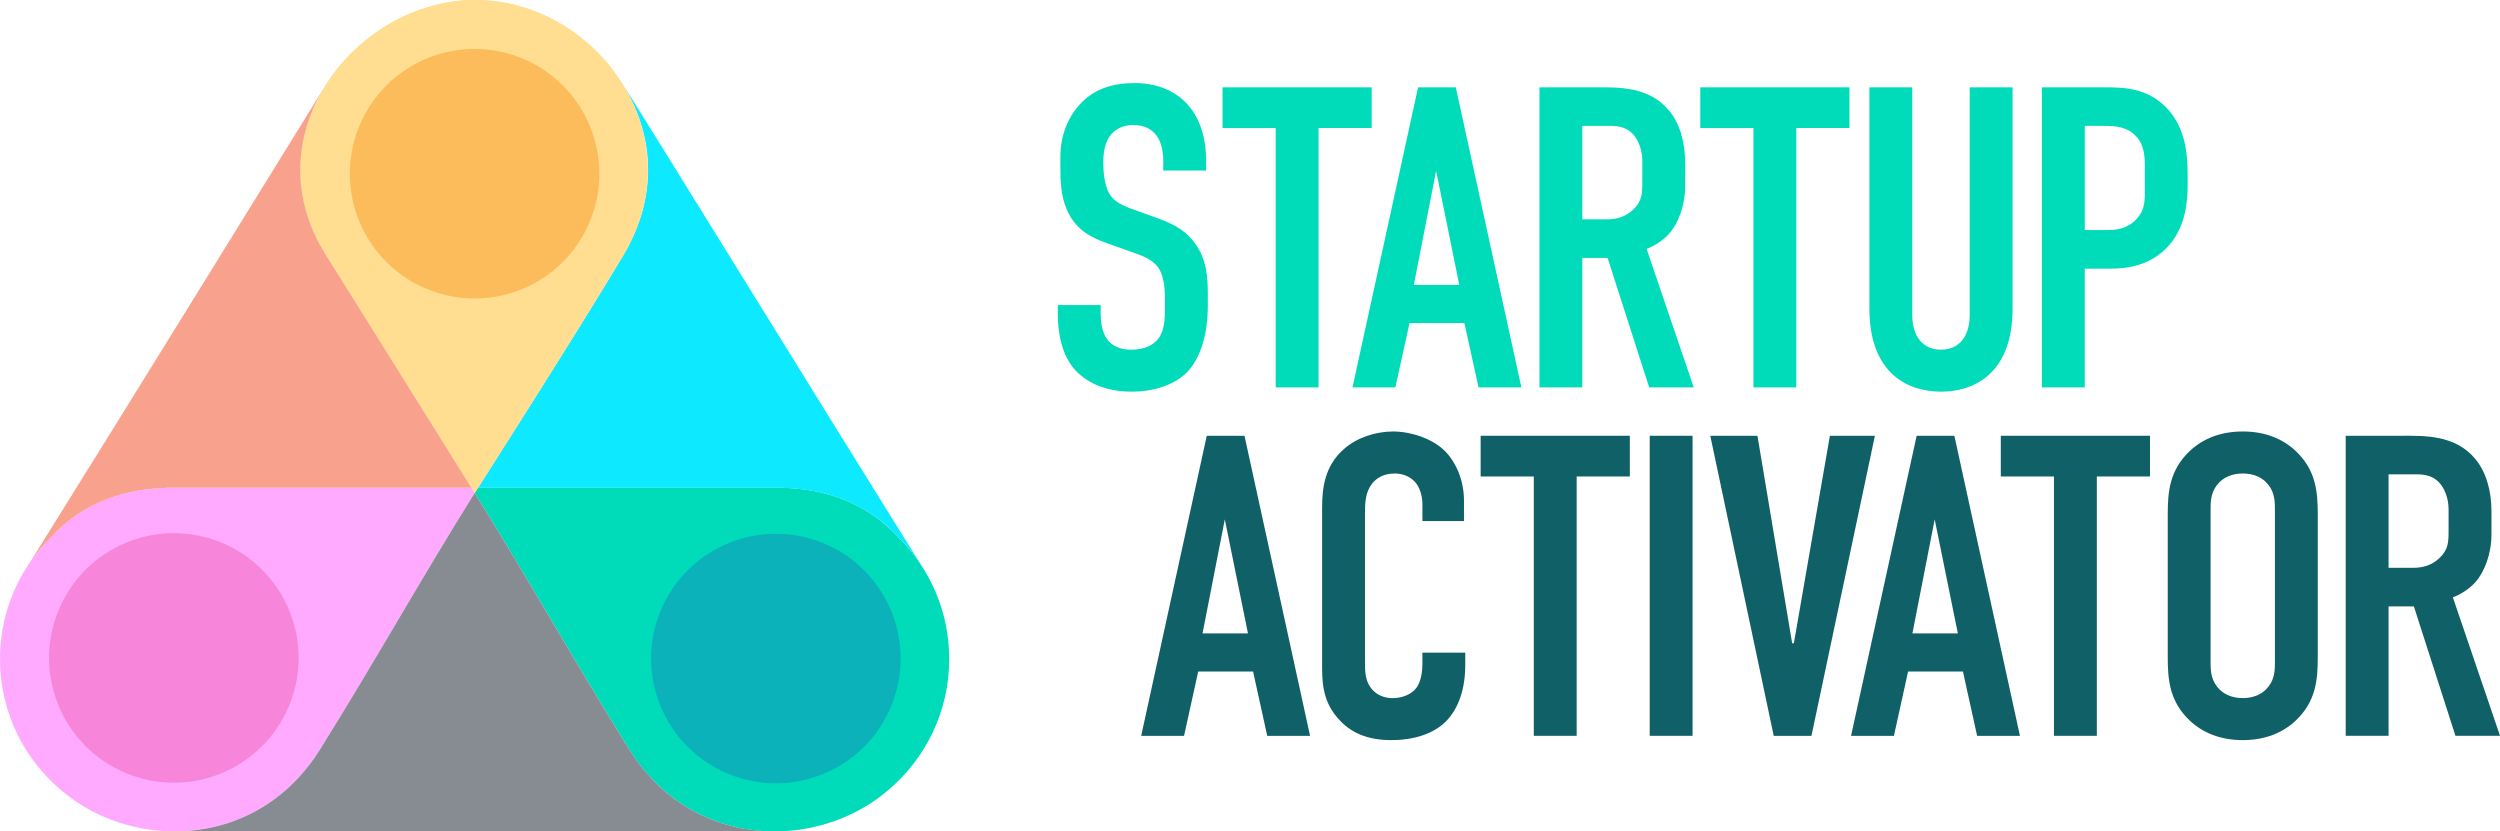
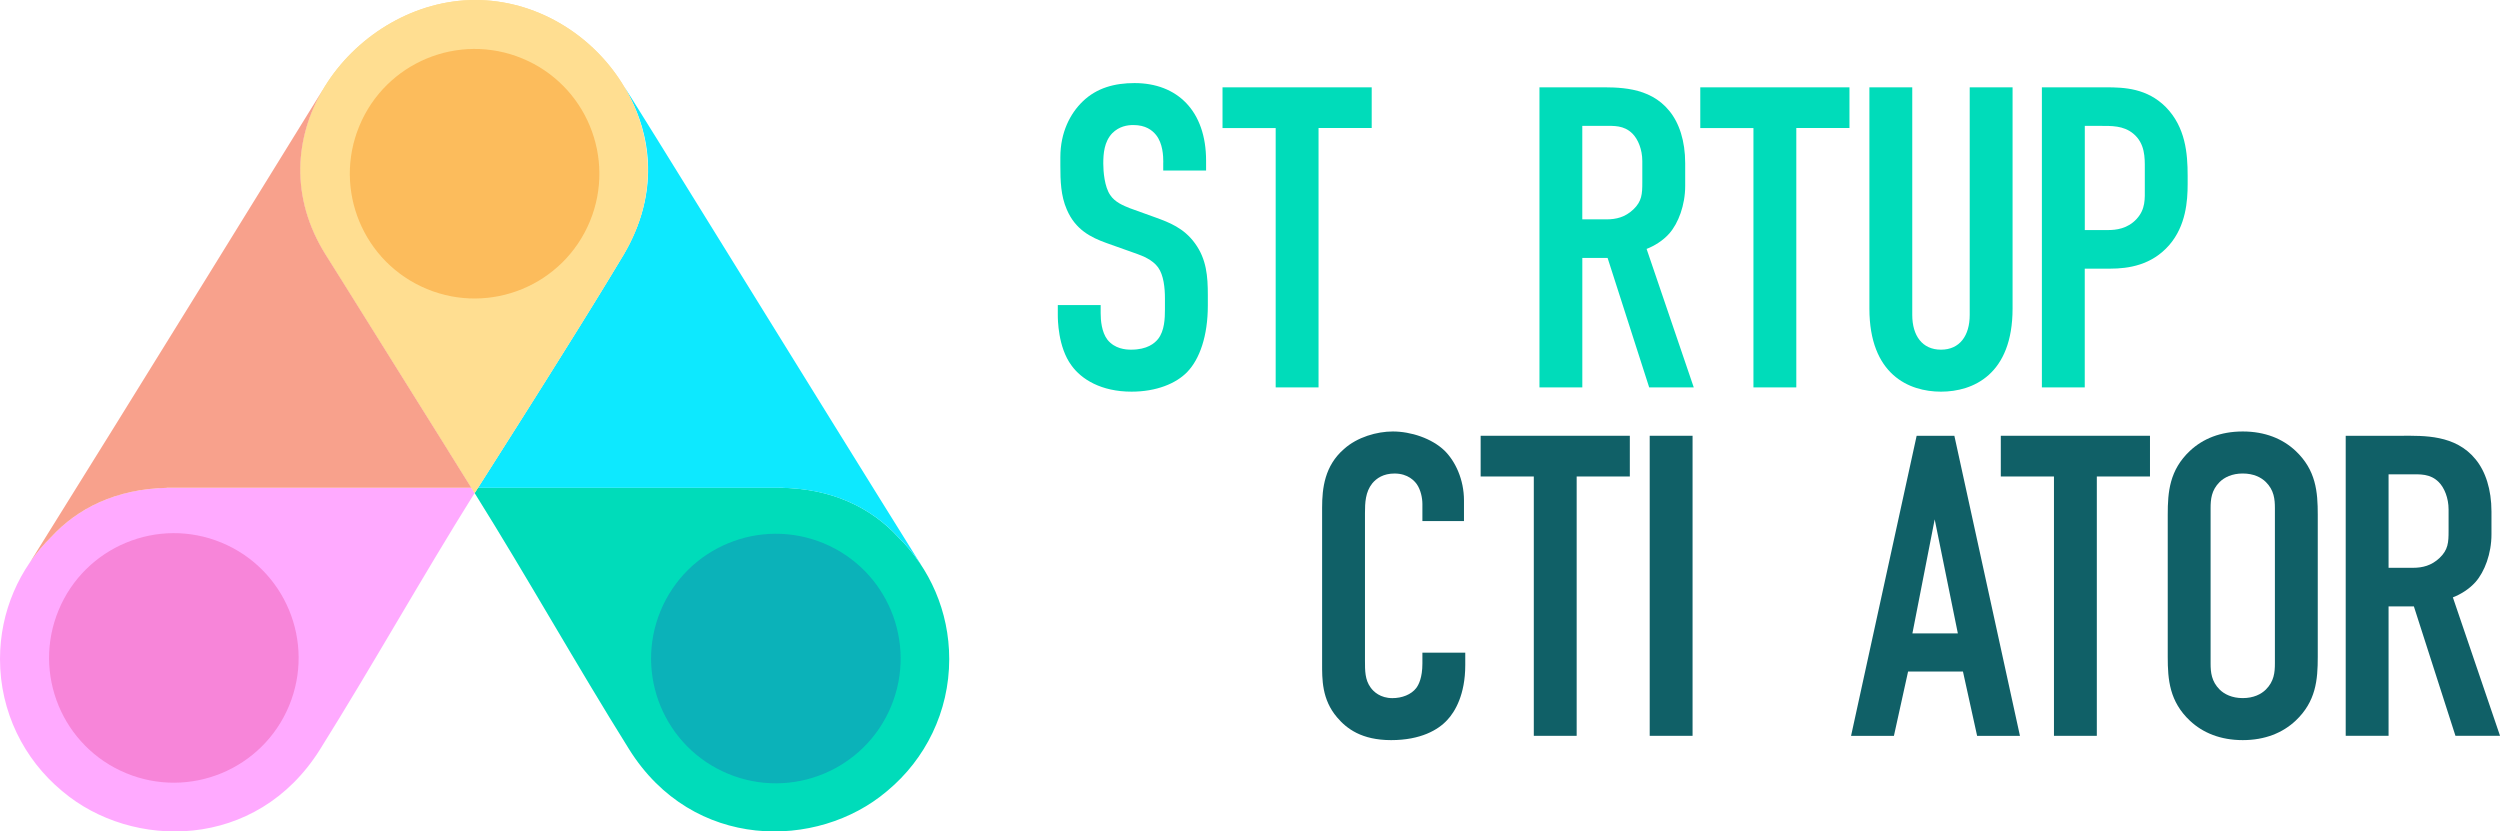
<svg xmlns="http://www.w3.org/2000/svg" id="Layer_2" viewBox="0 0 861.52 286.52">
  <defs>
    <style>.cls-1{fill:#f8a18c;}.cls-2{fill:#00dcba;}.cls-3{fill:#ffde91;}.cls-4{fill:#faf;}.cls-5{fill:#106067;}.cls-6{fill:#0de9ff;}.cls-7{fill:#878c92;}.cls-8{fill:#1d70b6;}.cls-8,.cls-9,.cls-10{opacity:.39;}.cls-9{fill:#f68708;}.cls-10{fill:#ea4c9d;}</style>
  </defs>
  <g id="Layer_4">
    <path class="cls-2" d="m400.88,55.94c0-2.22-.15-6.5-2.51-9.45-1.33-1.62-3.55-3.4-7.83-3.4-2.07,0-4.87.44-7.24,2.81-2.81,2.95-3.1,7.09-3.1,10.49,0,2.81.44,7.98,2.36,10.78,1.62,2.51,4.58,3.69,6.79,4.58l9.01,3.25c4.43,1.62,9.6,3.54,13.44,8.86,3.99,5.47,4.43,11.37,4.43,17.87v3.55c0,10.49-2.81,18.46-7.09,22.9-3.84,3.99-10.64,6.79-19.2,6.79-10.49,0-17.28-4.28-20.68-9.01-4.73-6.35-4.73-16.1-4.73-17.43v-3.4h14.77v2.81c0,2.36.3,6.5,2.36,9.16,2.51,3.1,6.2,3.4,8.12,3.4,5.61,0,8.12-2.22,9.31-3.69,2.22-2.81,2.36-7.09,2.36-10.19v-3.84c0-3.55-.44-7.98-2.36-10.64-1.92-2.66-5.47-3.99-7.09-4.58l-10.78-3.84c-5.32-1.92-10.64-4.58-13.59-11.52-2.07-4.73-2.22-9.9-2.22-15.07v-2.95c0-8.57,3.4-15.07,7.68-19.2,4.87-4.73,11.08-6.35,17.87-6.35,14.77,0,24.67,9.6,24.67,26.74v3.4h-14.77v-2.81Z" />
    <path class="cls-2" d="m472.7,30.09v14.03h-18.32v89.37h-14.77V44.13h-18.32v-14.03h51.41Z" />
-     <path class="cls-2" d="m509.52,133.5l-4.88-22.16h-18.91l-4.88,22.16h-14.77l22.6-103.4h13l22.6,103.4h-14.77Zm-14.62-74.6l-7.68,39.29h15.66l-7.98-39.29Z" />
    <path class="cls-2" d="m549.85,30.09c7.53,0,18.46-.44,25.41,8.12,3.4,4.14,5.47,10.34,5.47,18.02v7.83c0,6.65-2.36,12.85-5.47,16.4-2.22,2.51-5.17,4.28-7.83,5.32l16.25,47.71h-15.36l-14.33-44.61h-8.71v44.61h-14.77V30.09h19.35Zm-4.58,45.5h8.42c3.25,0,6.35-.74,9.16-3.4,2.95-2.81,3.1-5.32,3.1-9.31v-7.39c0-3.99-1.48-7.53-3.4-9.45-2.96-2.95-6.5-2.66-9.6-2.66h-7.68v32.2Z" />
    <path class="cls-2" d="m637.34,30.09v14.03h-18.32v89.37h-14.77V44.13h-18.32v-14.03h51.41Z" />
    <path class="cls-2" d="m658.98,30.09v78.44c0,7.09,3.4,11.97,9.9,11.97s9.9-4.87,9.9-11.97V30.09h14.77v76.22c0,22.75-13.59,28.66-24.67,28.66s-24.67-5.91-24.67-28.66V30.09h14.77Z" />
    <path class="cls-2" d="m703.66,30.09h22.01c6.35,0,14.18.3,20.68,6.8,6.79,6.94,7.53,15.95,7.53,23.64v2.95c0,5.76-.59,14.33-6.35,20.98-6.06,6.94-14.03,8.12-20.39,8.12h-8.72v40.92h-14.77V30.09Zm14.77,49.19h7.98c2.81,0,6.79-.44,9.9-3.84,3.1-3.4,2.81-6.94,2.81-10.64v-6.79c0-3.55.15-8.57-3.99-11.97-3.4-2.81-7.53-2.66-11.52-2.66h-5.17v35.9Z" />
-     <path class="cls-5" d="m436.7,253.58l-4.88-22.16h-18.91l-4.88,22.16h-14.77l22.6-103.4h13l22.6,103.4h-14.77Zm-14.62-74.6l-7.68,39.29h15.66l-7.98-39.29Z" />
    <path class="cls-5" d="m490.17,173.66c0-2.07-.59-4.87-1.92-6.79-.74-1.03-2.96-3.69-7.68-3.69-3.84,0-6.2,1.62-7.68,3.4-2.36,2.95-2.51,6.65-2.51,10.19v50.96c0,3.4,0,6.5,1.92,9.16,1.03,1.48,3.4,3.69,7.53,3.69,3.25,0,6.5-1.18,8.27-3.55.74-1.03,2.07-3.4,2.07-8.42v-3.69h14.77v4.28c0,10.19-3.55,16.1-6.2,18.91-3.1,3.4-9.16,6.94-19.35,6.94s-15.36-3.99-18.61-7.83c-5.32-6.21-5.17-13.29-5.17-18.61v-53.62c0-6.8.89-14.48,7.53-20.24,4.58-4.14,11.38-6.06,16.84-6.06,6.2,0,13.44,2.36,17.87,6.65,3.69,3.69,6.65,9.9,6.65,17.13v7.09h-14.33v-5.91Z" />
    <path class="cls-5" d="m561.65,150.17v14.03h-18.32v89.37h-14.77v-89.37h-18.32v-14.03h51.41Z" />
    <path class="cls-5" d="m583.27,150.17v103.4h-14.77v-103.4h14.77Z" />
-     <path class="cls-5" d="m624.24,253.58h-13l-21.86-103.4h16.25l11.96,71.5h.59l12.41-71.5h15.51l-21.86,103.4Z" />
    <path class="cls-5" d="m681.33,253.58l-4.88-22.16h-18.91l-4.88,22.16h-14.77l22.6-103.4h13l22.6,103.4h-14.77Zm-14.62-74.6l-7.68,39.29h15.66l-7.98-39.29Z" />
    <path class="cls-5" d="m740.9,150.17v14.03h-18.32v89.37h-14.77v-89.37h-18.32v-14.03h51.41Z" />
-     <path class="cls-5" d="m747.02,177.35c0-7.83.59-15.36,7.68-22.01,4.43-4.14,10.49-6.65,18.17-6.65s13.74,2.51,18.17,6.65c7.09,6.65,7.68,14.18,7.68,22.01v49.04c0,7.83-.59,15.36-7.68,22.01-4.43,4.14-10.49,6.65-18.17,6.65s-13.74-2.51-18.17-6.65c-7.09-6.65-7.68-14.18-7.68-22.01v-49.04Zm36.93-2.22c0-3.1-.29-6.2-3.1-9.01-1.62-1.62-4.28-2.95-7.98-2.95s-6.35,1.33-7.98,2.95c-2.81,2.81-3.1,5.91-3.1,9.01v53.47c0,3.1.3,6.2,3.1,9.01,1.62,1.62,4.28,2.96,7.98,2.96s6.35-1.33,7.98-2.96c2.81-2.81,3.1-5.91,3.1-9.01v-53.47Z" />
+     <path class="cls-5" d="m747.02,177.35c0-7.83.59-15.36,7.68-22.01,4.43-4.14,10.49-6.65,18.17-6.65s13.74,2.51,18.17,6.65c7.09,6.65,7.68,14.18,7.68,22.01v49.04c0,7.83-.59,15.36-7.68,22.01-4.43,4.14-10.49,6.65-18.17,6.65s-13.74-2.51-18.17-6.65c-7.09-6.65-7.68-14.18-7.68-22.01v-49.04m36.93-2.22c0-3.1-.29-6.2-3.1-9.01-1.62-1.62-4.28-2.95-7.98-2.95s-6.35,1.33-7.98,2.95c-2.81,2.81-3.1,5.91-3.1,9.01v53.47c0,3.1.3,6.2,3.1,9.01,1.62,1.62,4.28,2.96,7.98,2.96s6.35-1.33,7.98-2.96c2.81-2.81,3.1-5.91,3.1-9.01v-53.47Z" />
    <path class="cls-5" d="m827.7,150.17c7.53,0,18.46-.44,25.41,8.12,3.4,4.14,5.47,10.34,5.47,18.02v7.83c0,6.65-2.36,12.85-5.47,16.4-2.22,2.51-5.17,4.28-7.83,5.32l16.25,47.71h-15.36l-14.33-44.61h-8.72v44.61h-14.77v-103.4h19.35Zm-4.58,45.5h8.42c3.25,0,6.35-.74,9.16-3.4,2.95-2.81,3.1-5.32,3.1-9.31v-7.39c0-3.99-1.48-7.53-3.4-9.45-2.96-2.95-6.5-2.66-9.6-2.66h-7.68v32.2Z" />
    <path class="cls-4" d="m162.43,168.08H59.03c-18.21,0-32,6.74-41.44,17C6.74,195.79,0,210.66,0,227.11c0,18.22,8.26,34.51,21.23,45.34.05.04.09.08.14.12.07.06.15.12.22.18,23.8,20.09,66.77,20.58,88.72-14.54,18.25-29.2,35-59.13,53.25-88.32-.38-.6-.75-1.21-1.13-1.81Z" />
    <path class="cls-2" d="m164.69,168.08c34.97,0,68.42,0,103.39,0,18.21,0,32,6.74,41.44,17,10.86,10.71,17.59,25.58,17.59,42.03,0,18.22-8.26,34.51-21.23,45.34-.05.04-.09.08-.14.12-.07.06-.15.12-.22.18-23.8,20.09-66.77,20.58-88.72-14.54-18.25-29.2-35-59.13-53.25-88.32.38-.6.75-1.21,1.13-1.81Z" />
    <path class="cls-6" d="m269.61,168.08l.07.04c17.41.39,30.69,7.01,39.84,16.96,3.04,3,5.74,6.33,8.08,9.92l.03.02c-35.35-56.56-102.13-165.08-102.51-165.08,0,0,0,0,0,0,.33.55.64,1.11.95,1.67,3.37,5.83,13.84,26.44,1.19,51.77-.13.27-.26.54-.4.81-.2.38-.4.76-.6,1.15-.44.83-.9,1.65-1.39,2.48-1.48,2.48-3.11,5.18-4.86,8.05-3.65,6.01-7.33,11.98-11.04,17.92-14.07,22.63-29.92,47.51-34.26,54.31h104.9Z" />
    <circle class="cls-10" cx="59.92" cy="226.73" r="42.99" transform="translate(-172.49 195.32) rotate(-67.5)" />
    <circle class="cls-8" cx="267.36" cy="226.94" r="42.99" transform="translate(-44.61 387.1) rotate(-67.5)" />
    <path class="cls-3" d="m163.76,0c-40.84,0-77.63,46.18-51.5,87.8,16.78,26.73,50.93,81.49,51.31,82.09.38-.6,35.14-54.99,51.31-82.09C239.55,46.4,205.32,0,163.76,0Z" />
    <path class="cls-3" d="m163.76,0c-40.84,0-77.63,46.18-51.5,87.8,16.78,26.73,50.93,81.49,51.31,82.09.38-.6,35.14-54.99,51.31-82.09C239.55,46.4,205.32,0,163.76,0Z" />
    <path class="cls-1" d="m154.31,155.07c-12.11-19.36-24.23-38.72-36.31-58.1-2.07-3.3-4-6.39-5.75-9.17-12.43-19.8-10.62-40.63-.91-57.03-5.67,9.19-67.12,108.79-100.95,162.93,2.13-3.1,4.55-5.99,7.22-8.62,9.16-9.96,22.43-16.58,39.84-16.96l.07-.04h104.9c-1.49-2.4-4.38-7.03-8.12-13.01Z" />
-     <path class="cls-7" d="m216.81,258.21c-18.25-29.2-35-59.13-53.25-88.32-18.25,29.2-35,59.13-53.25,88.32-12.47,19.95-31.72,28.4-50.39,28.3h0s205.5.01,205.5.01v-.04c-18.1-.44-36.53-8.96-48.6-28.28Z" />
    <circle class="cls-9" cx="163.55" cy="59.86" r="42.99" transform="translate(45.66 188.06) rotate(-67.5)" />
  </g>
</svg>